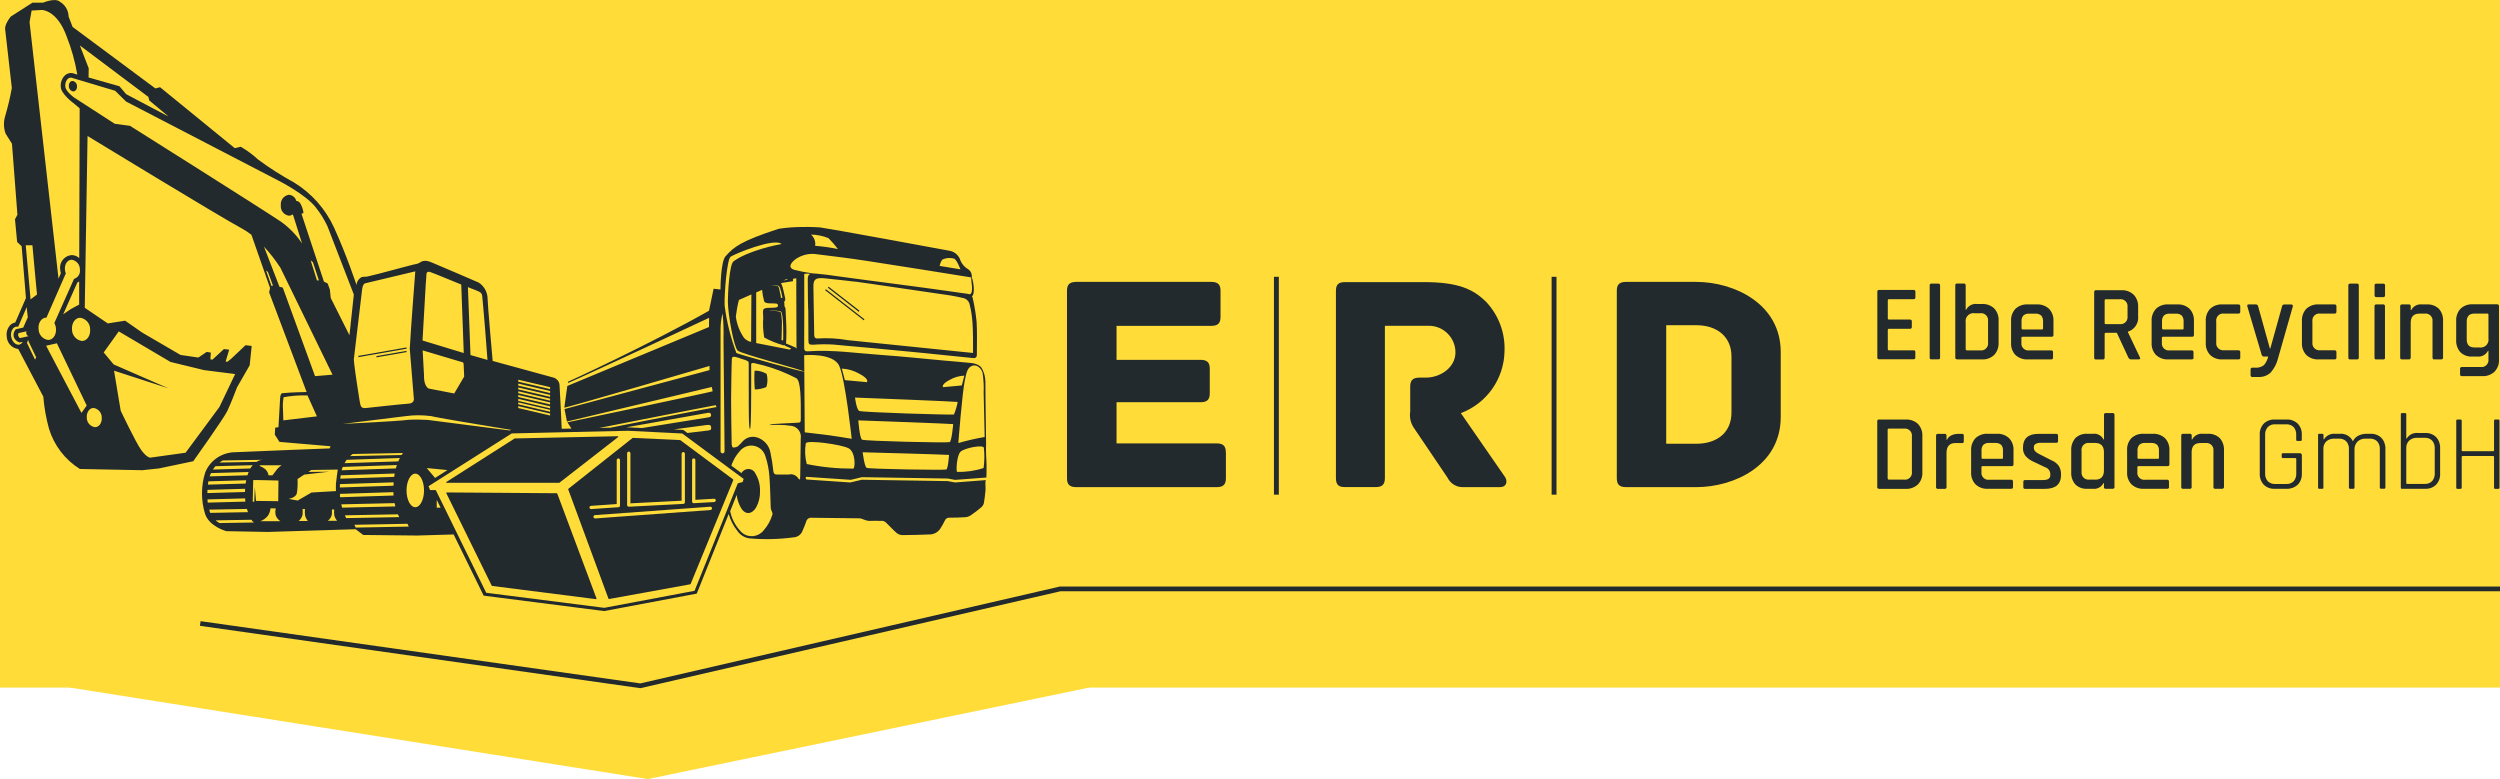
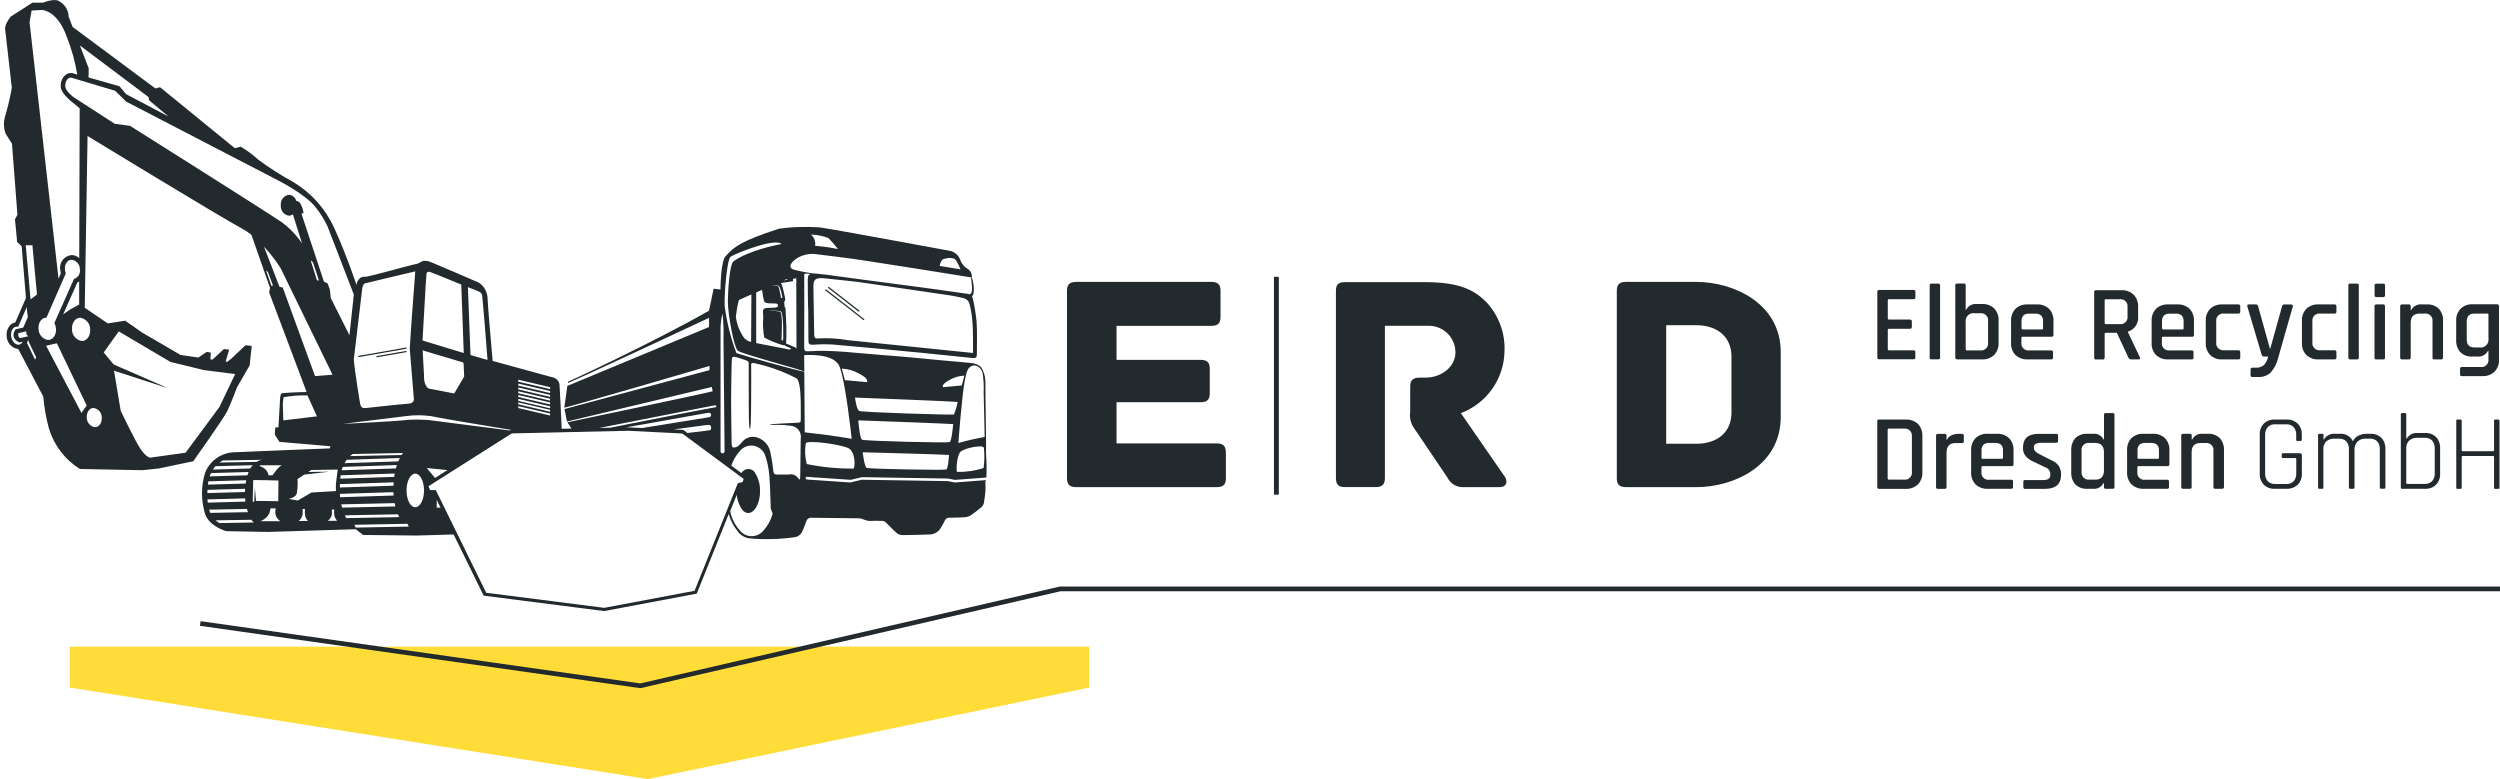
<svg xmlns="http://www.w3.org/2000/svg" id="Ebene_2" data-name="Ebene 2" viewBox="0 0 348.62 108.64">
  <defs>
    <style>
      .cls-1 {
        fill: none;
      }

      .cls-2 {
        fill: #222a2e;
      }

      .cls-3 {
        fill: #ffdc38;
      }

      .cls-4 {
        clip-path: url(#clippath-1);
      }

      .cls-5 {
        clip-path: url(#clippath-2);
      }

      .cls-6 {
        clip-path: url(#clippath);
      }
    </style>
    <clipPath id="clippath">
      <rect class="cls-1" x=".53" width="348.08" height="95.97" />
    </clipPath>
    <clipPath id="clippath-1">
-       <rect class="cls-1" x=".53" width="348.08" height="95.97" />
-     </clipPath>
+       </clipPath>
    <clipPath id="clippath-2">
      <polygon class="cls-1" points=".53 0 348.61 0 348.61 95.97 9.74 95.97 .53 95.97 .53 0" />
    </clipPath>
  </defs>
  <g id="Ebene_2-2" data-name="Ebene 2">
    <g id="Ebene_1-2" data-name="Ebene 1-2">
      <polygon class="cls-3" points="9.74 95.88 9.74 90.18 151.89 90.18 151.89 95.88 90.33 108.64 9.74 95.88" />
-       <rect class="cls-3" width="348.62" height="95.88" />
      <g id="Gruppe_31" data-name="Gruppe 31">
        <g class="cls-6">
          <g id="Gruppe_16" data-name="Gruppe 16">
            <g id="Gruppe_11" data-name="Gruppe 11">
              <path id="Pfad_5" data-name="Pfad 5" class="cls-2" d="M343.28,67.98v-4.25c0-.09.05-.14.15-.14h4.21c.1,0,.15.05.15.14v4.26c0,.12.05.18.15.18h.44c.11,0,.17-.06.17-.18v-9.31c0-.12-.06-.18-.17-.18h-.44c-.1,0-.15.06-.15.18v4.1c0,.09-.05.14-.15.14h-4.21c-.1,0-.15-.05-.15-.14v-4.1c0-.12-.06-.18-.17-.18h-.44c-.1,0-.15.06-.15.18v9.31c0,.12.05.18.15.18h.44c.11,0,.17-.06.17-.18M334.95,68.16h3.22c.57.03,1.13-.17,1.54-.57.39-.42.6-.99.56-1.56v-3.53c.03-.57-.17-1.13-.56-1.55-.41-.4-.97-.6-1.54-.57h-.99c-.63-.07-1.24.23-1.57.78h-.06v-3.38c0-.12-.06-.18-.17-.18h-.44c-.1,0-.15.06-.15.18v10.21c0,.12.05.18.15.18M335.55,67.35v-4.83c-.03-.41.12-.8.41-1.09.32-.27.72-.41,1.14-.38h.99c.39-.03.78.11,1.06.38.26.3.39.69.37,1.09v3.47c.03.4-.11.8-.37,1.11-.28.27-.67.41-1.06.38h-2.39c-.1,0-.15-.05-.15-.14M323.99,67.98v-5.34c-.03-.41.12-.8.41-1.09.31-.27.72-.41,1.14-.38h.6c.39-.03.77.11,1.05.38.26.31.39.7.36,1.11v5.32c0,.12.06.18.17.18h.44c.11,0,.17-.06.17-.18v-5.28c-.02-.42.13-.82.42-1.12.31-.29.72-.44,1.14-.41h.56c.39-.03.77.11,1.05.38.26.31.39.7.36,1.1v5.32c0,.12.06.18.17.18h.44c.11,0,.17-.06.17-.18v-5.35c.03-.57-.17-1.14-.56-1.56-.41-.4-.97-.6-1.53-.57h-.56c-.39,0-.77.09-1.11.26-.34.16-.62.44-.77.79-.33-.7-1.06-1.12-1.83-1.05h-.62c-.64-.07-1.26.24-1.59.78h-.06v-.6c0-.12-.06-.18-.17-.18h-.44c-.1,0-.15.06-.15.18v7.31c0,.12.05.18.15.18h.44c.11,0,.17-.06.17-.18M320.42,67.59c.4-.42.6-.99.57-1.56v-2.53c0-.2-.1-.3-.29-.3h-2.35c-.08,0-.15.04-.17.12v.39c-.01.08.04.15.12.17h1.77c.07,0,.13.04.14.1v2.02c.03.4-.1.8-.36,1.11-.28.27-.66.41-1.05.38h-1.52c-.39.03-.77-.12-1.05-.39-.26-.31-.39-.7-.36-1.1v-5.34c-.03-.4.1-.79.36-1.1.28-.28.66-.42,1.05-.39h1.51c.39-.03.77.11,1.05.38.26.31.39.7.36,1.11v.65c0,.12.05.18.17.18h.44c.11,0,.17-.06.17-.18v-.68c.03-.58-.17-1.14-.57-1.56-.42-.39-.98-.6-1.55-.57h-1.64c-.57-.03-1.13.18-1.54.57-.39.42-.6.99-.56,1.56v5.4c-.03.58.17,1.14.56,1.56.41.4.97.6,1.54.57h1.64c.57.03,1.13-.18,1.55-.57M305.62,67.91v-4.85c0-.85.41-1.28,1.23-1.28h.71c.53-.07,1.03.3,1.1.83.01.09.01.19,0,.28v5.02c-.02.12.07.24.19.25h1.01c.18,0,.27-.09.27-.26v-5.08c.04-.63-.17-1.25-.59-1.73-.45-.42-1.06-.64-1.68-.6h-.65c-.62-.08-1.23.24-1.52.8h-.06v-.54c.02-.12-.07-.24-.19-.26h-1.01c-.12-.02-.24.07-.26.19v7.22c-.02.12.07.24.19.26h1.01c.12.02.24-.07.25-.19v-.06M298.07,63.83v-.96c-.03-.3.06-.6.25-.84.23-.2.53-.29.83-.26h.83c.3-.03.6.07.83.26.19.23.28.53.25.84v.96c.01.07-.04.14-.11.15h-2.73c-.07,0-.14-.04-.15-.11v-.04M302.46,67.92v-.75c.02-.13-.07-.25-.2-.27h-3.11c-.53.08-1.02-.29-1.1-.82-.01-.09-.01-.19,0-.28v-.65c0-.1.06-.15.17-.15h4.03c.13.02.25-.07.27-.2v-1.98c.04-.63-.18-1.26-.62-1.72-.47-.43-1.09-.65-1.73-.61h-1.23c-.63-.04-1.25.18-1.72.61-.43.47-.65,1.09-.6,1.72v3.01c-.04.63.18,1.25.61,1.71.46.43,1.09.66,1.72.62h3.25c.18,0,.27-.08.27-.24M292.16,66.88h-.8c-.53.07-1.02-.31-1.09-.84-.01-.09-.01-.18,0-.27v-2.89c-.08-.53.28-1.03.81-1.11.09,0,.19-.02.28,0h.8c.82,0,1.23.43,1.23,1.28v2.56c0,.85-.41,1.28-1.23,1.28M293.33,67.37h.06v.54c-.02.12.07.24.19.25h1.02c.12.02.24-.07.26-.19v-10.11c.02-.12-.07-.24-.19-.26h-1.02c-.12-.02-.24.07-.25.19v3.5h-.06c-.28-.56-.88-.88-1.5-.8h-.77c-.61-.04-1.22.18-1.66.6-.41.48-.62,1.1-.58,1.73v3.01c-.04.63.16,1.24.57,1.72.44.43,1.05.65,1.66.61h.77c.62.08,1.22-.24,1.5-.8M287.41,66.21c.02-.43-.09-.85-.3-1.22-.27-.37-.64-.66-1.07-.82l-1.65-.84c-.51-.24-.77-.52-.77-.84v-.17c0-.17.09-.33.24-.41.21-.12.45-.17.69-.16h2.2c.16,0,.24-.09.24-.26v-.73c0-.17-.08-.26-.24-.26h-2.5c-1.43,0-2.15.65-2.15,1.94-.02.41.1.81.35,1.14.31.35.69.62,1.11.8l1.64.78c.41.12.69.49.71.92v.18c0,.45-.33.68-.98.68h-2.53c-.17,0-.25.08-.25.24v.74c-.02.12.07.24.19.25h2.83c1.49,0,2.24-.65,2.24-1.95M276.32,63.83v-.96c-.03-.3.06-.6.25-.84.23-.2.53-.29.83-.26h.83c.3-.03.6.07.83.26.19.23.28.53.25.84v.96c.01.07-.04.14-.11.15h-2.73c-.07,0-.14-.04-.15-.11v-.04M280.71,67.92v-.75c.02-.13-.07-.25-.2-.27h-3.1c-.53.08-1.02-.29-1.1-.82-.01-.09-.01-.19,0-.28v-.65c0-.1.06-.15.17-.15h4.03c.13.02.25-.07.27-.2v-1.98c.04-.63-.18-1.26-.62-1.72-.47-.43-1.09-.65-1.73-.61h-1.23c-.63-.04-1.25.18-1.72.61-.43.47-.65,1.09-.61,1.72v3.01c-.04.63.18,1.25.61,1.71.46.43,1.09.66,1.72.62h3.25c.18,0,.27-.08.27-.24M271.44,67.91v-4.76c0-.91.42-1.37,1.25-1.37h.9c.17.03.26-.05.26-.24v-.78c.02-.12-.07-.24-.19-.26h-.62c-.33,0-.66.07-.96.23-.26.12-.47.34-.58.6h-.06v-.57c.02-.12-.07-.24-.19-.26h-1.01c-.12-.02-.24.07-.26.19v7.22c-.02.12.07.24.19.26h1.01c.12.02.24-.07.26-.19v-.06M262.03,68.17h3.7c.63.04,1.25-.19,1.72-.62.44-.46.66-1.08.62-1.71v-5.01c.04-.64-.19-1.26-.62-1.72-.47-.43-1.09-.64-1.72-.61h-3.7c-.12-.02-.24.07-.25.19v9.22c-.02.12.07.24.19.25h.06M263.23,66.72v-6.8c0-.1.06-.15.17-.15h2.12c.53-.07,1.02.31,1.09.84.01.09.01.18,0,.27v4.89c.08.53-.28,1.03-.81,1.11-.09.01-.18.02-.27,0h-2.12c-.08.01-.15-.04-.17-.12v-.04" />
            </g>
            <g id="Gruppe_12" data-name="Gruppe 12">
              <path id="Pfad_6" data-name="Pfad 6" class="cls-2" d="M345.77,48.45h-.72c-.71,0-1.07-.37-1.07-1.11v-2.5c0-.74.36-1.11,1.07-1.11h1.79c.11,0,.17.05.17.15v3.31c.1.6-.31,1.17-.91,1.26-.11.02-.22.02-.33,0M346.95,48.93h.06v1.14c.08.53-.29,1.03-.82,1.11-.09,0-.19,0-.28,0h-2.6c-.12-.02-.24.07-.26.19v.84c0,.16.09.24.26.24h2.83c.63.04,1.25-.19,1.72-.62.43-.46.66-1.07.62-1.7v-7.44c0-.17-.09-.26-.27-.26h-3.37c-.63-.04-1.25.18-1.71.61-.43.46-.66,1.09-.62,1.72v2.63c-.04.63.17,1.25.58,1.72.44.43,1.05.65,1.66.61h.68c.63.08,1.23-.25,1.52-.81M336.17,49.87v-4.86c0-.85.41-1.28,1.23-1.28h.71c.53-.07,1.03.3,1.1.83.01.09.01.19,0,.28v5.02c-.02.12.07.24.19.26h1.01c.18,0,.27-.09.27-.26v-5.08c.04-.63-.17-1.26-.59-1.73-.45-.42-1.06-.64-1.68-.6h-.66c-.62-.08-1.23.24-1.52.8h-.06v-.54c.02-.12-.07-.24-.19-.26h-1.02c-.12-.02-.24.07-.26.19v7.22c-.02.12.07.24.19.26h1.01c.12.02.24-.07.26-.19v-.06M331.38,50.12h.96c.07,0,.13,0,.19-.05.04-.06.06-.13.05-.2v-7.16c.02-.12-.07-.24-.19-.26h-1.03c-.16,0-.24.09-.24.26v7.16c-.02.12.07.24.19.26h.06M331.37,41.43h.98c.16,0,.24-.09.24-.26v-1.37c.02-.12-.07-.22-.18-.24h-1.04c-.12-.02-.22.06-.24.18v1.43c0,.17.08.26.24.26M328.93,49.87v-10.06c.02-.12-.07-.24-.19-.26h-1.01c-.12-.02-.24.07-.26.19v10.12c-.02.12.07.24.19.26h1.01c.12.02.24-.07.26-.19v-.06M325.55,48.84h-2c-.53.07-1.02-.31-1.09-.84-.01-.09-.01-.18,0-.27v-2.89c-.08-.53.28-1.03.81-1.11.09,0,.18-.02.27,0h2c.18,0,.27-.08.27-.24v-.78c0-.17-.09-.26-.27-.26h-2.21c-.63-.04-1.25.18-1.72.61-.43.47-.65,1.09-.61,1.72v3.01c-.04.63.18,1.25.61,1.71.46.43,1.09.66,1.72.62h2.21c.18,0,.27-.08.27-.24v-.78c0-.17-.09-.26-.27-.25M316.69,51.89c.48-.56.81-1.22.98-1.93l2.06-7.23c.03-.18-.05-.27-.24-.27h-.96c-.15,0-.29.1-.3.25h0l-1.64,5.89h-.06l-1.64-5.89c-.02-.15-.15-.26-.3-.26h-1.01c-.17,0-.24.09-.2.26l2,6.75c.03.15.16.26.32.26h.6c-.1.44-.3.84-.59,1.19-.36.28-.82.41-1.27.36h-.35c-.17,0-.25.09-.25.27v.77c-.02.12.07.24.19.26h.87c.67.04,1.32-.2,1.8-.67M312.14,48.84h-2c-.53.07-1.02-.31-1.09-.84-.01-.09-.01-.18,0-.27v-2.89c-.08-.53.28-1.03.81-1.11.09,0,.18-.02.27,0h2c.18,0,.27-.08.27-.24v-.78c0-.17-.09-.26-.27-.26h-2.21c-.63-.04-1.25.18-1.72.61-.43.47-.65,1.09-.61,1.72v3.01c-.04.63.18,1.25.61,1.71.46.43,1.09.66,1.72.62h2.21c.18,0,.27-.08.27-.24v-.78c0-.17-.09-.26-.27-.25M301.49,45.79v-.96c-.03-.3.07-.6.26-.83.23-.2.53-.29.83-.26h.83c.3-.03.6.07.83.26.19.23.28.53.26.83v.96c.01.07-.04.14-.11.15h-2.73c-.07,0-.14-.04-.15-.11v-.04M305.88,49.88v-.75c.02-.13-.07-.25-.2-.27h-3.11c-.53.08-1.02-.29-1.1-.82-.01-.09-.01-.19,0-.28v-.65c0-.1.05-.15.17-.15h4.03c.13.02.25-.07.27-.2v-1.98c.04-.63-.18-1.26-.61-1.72-.47-.43-1.09-.65-1.73-.61h-1.23c-.63-.04-1.26.18-1.72.61-.43.47-.65,1.09-.61,1.72v3.01c-.04.63.18,1.25.61,1.71.47.43,1.09.66,1.72.62h3.25c.18,0,.27-.08.27-.24M293.49,45.05v-3.17c0-.1.06-.15.17-.15h1.91c.54-.08,1.04.3,1.11.83.01.09.01.19,0,.28v1.26c.07.53-.3,1.03-.83,1.1-.09,0-.19,0-.28,0h-1.91c-.11,0-.17-.05-.17-.15M293.49,49.87v-3.31c0-.1.06-.15.18-.15h1.52l1.61,3.46c.08.18.27.28.47.25h.93c.24,0,.31-.1.2-.3l-1.67-3.51v-.06c.94-.28,1.54-1.2,1.43-2.18v-1.26c.03-.64-.19-1.26-.63-1.72-.46-.43-1.08-.66-1.72-.62h-3.52c-.12-.02-.24.07-.26.19v9.22c-.02.12.07.24.19.25h1.01c.12.02.24-.07.25-.19v-.06M281.9,45.79v-.96c-.03-.3.06-.6.25-.83.23-.2.53-.29.83-.26h.83c.3-.03.6.07.83.26.19.23.28.53.26.83v.96c.01.07-.04.14-.11.15h-2.73c-.07,0-.14-.04-.15-.11v-.04M286.29,49.88v-.75c.02-.13-.07-.25-.2-.27h-3.11c-.53.08-1.02-.29-1.1-.82-.01-.09-.01-.19,0-.28v-.65c0-.1.06-.15.17-.15h4.03c.13.02.25-.07.27-.2v-1.98c.04-.63-.18-1.26-.62-1.72-.47-.43-1.09-.65-1.73-.61h-1.23c-.63-.04-1.25.18-1.72.61-.43.47-.65,1.09-.61,1.72v3.01c-.04.63.18,1.25.61,1.71.47.43,1.09.66,1.72.62h3.25c.18,0,.27-.08.27-.24M272.91,50.12h3.44c.64.04,1.26-.18,1.73-.62.43-.46.65-1.08.62-1.71v-3.08c.04-.63-.19-1.25-.62-1.71-.47-.43-1.09-.65-1.73-.61h-.66c-.63-.08-1.23.25-1.52.81h-.06v-3.4c.02-.12-.07-.24-.19-.26h-1.01c-.12-.02-.24.07-.25.19v10.12c-.02.12.07.24.19.25h.06M274.11,48.68v-3.74c-.1-.6.31-1.16.91-1.26.11-.02.21-.02.32,0h.8c.53-.07,1.02.31,1.09.84.01.09.01.18,0,.28v2.95c.08.53-.28,1.03-.81,1.11-.09,0-.18.02-.27,0h-1.86c-.08,0-.15-.04-.17-.12v-.04M270.54,49.87v-10.06c.02-.12-.07-.24-.19-.26h-1.01c-.12-.02-.24.07-.25.19v10.12c-.02.12.07.24.19.25h1.01c.12.02.24-.07.26-.19v-.06M267.09,49.87v-.77c0-.17-.08-.26-.24-.25h-3.42c-.12,0-.18-.06-.18-.17v-2.68c0-.1.06-.15.18-.15h2.9c.18,0,.27-.09.27-.26v-.77c0-.17-.09-.26-.27-.26h-2.9c-.12,0-.18-.05-.18-.15v-2.54c0-.1.06-.15.18-.15h3.43c.16,0,.24-.09.24-.26v-.77c0-.17-.08-.26-.24-.26h-4.81c-.12-.02-.24.07-.26.19v9.22c-.02.12.07.24.19.26h4.87c.16,0,.24-.09.24-.26" />
            </g>
            <g id="Gruppe_13" data-name="Gruppe 13">
              <path id="Pfad_7" data-name="Pfad 7" class="cls-2" d="M170.95,63.1v3.57c0,.78-.26,1.26-1.27,1.26h-19.62c-1.01,0-1.27-.48-1.27-1.26v-26.1c0-.78.26-1.26,1.27-1.26h18.87c1.01,0,1.27.48,1.27,1.26v3.61c0,.78-.26,1.26-1.27,1.26h-13.23v4.74h11.73c1.01,0,1.27.48,1.27,1.26v3.39c0,.78-.26,1.26-1.27,1.26h-11.73v5.74h13.97c1.01,0,1.27.48,1.27,1.26" />
            </g>
            <g id="Gruppe_14" data-name="Gruppe 14">
              <path id="Pfad_8" data-name="Pfad 8" class="cls-2" d="M209.22,67.93h-5.17c-.92.04-1.78-.48-2.19-1.31l-4.73-7c-.43-.66-.6-1.45-.48-2.22v-3.48c0-.78.26-1.26,1.27-1.26h.88c2.15,0,4.16-1.48,4.16-3.52s-1.66-3.71-3.7-3.71c-.11,0-.22,0-.32,0h-5.82v21.23c0,1-.48,1.26-1.27,1.26h-4.33c-.79,0-1.23-.26-1.23-1.26v-26.06c0-.78.22-1.26,1.23-1.26h11.03c4.77,0,6.88.96,8.71,2.78,1.73,1.85,2.64,4.31,2.54,6.83-.05,3.86-2.47,7.3-6.09,8.66l6.17,8.92c.39.61.18,1.39-.66,1.39" />
            </g>
            <g id="Gruppe_15" data-name="Gruppe 15">
              <path id="Pfad_9" data-name="Pfad 9" class="cls-2" d="M241.45,49.7c0-2.74-2.01-4.35-4.9-4.35h-4.2v16.53h4.2c2.89,0,4.9-1.57,4.9-4.35v-7.83ZM248.32,49.09v9.05c0,6.83-6.57,9.79-11.78,9.79h-9.81c-1.01,0-1.27-.48-1.27-1.26v-26.1c0-.78.26-1.26,1.27-1.26h9.81c5.21,0,11.78,3,11.78,9.79" />
            </g>
          </g>
        </g>
-         <path id="Pfad_11" data-name="Pfad 11" class="cls-2" d="M177.65,68.98h.68v-30.38h-.68v30.38Z" />
-         <path id="Pfad_12" data-name="Pfad 12" class="cls-2" d="M216.37,68.98h.68v-30.38h-.68v30.38Z" />
+         <path id="Pfad_11" data-name="Pfad 11" class="cls-2" d="M177.65,68.98h.68v-30.38h-.68v30.38" />
        <g id="Gruppe_17" data-name="Gruppe 17">
          <path id="Pfad_13" data-name="Pfad 13" class="cls-2" d="M147.8,81.79l-58.51,13.51-61.32-8.68-.09.65,61.38,8.69h.06l58.56-13.51h200.74v-.66h-200.82,0Z" />
        </g>
        <g class="cls-4">
          <g id="Gruppe_23" data-name="Gruppe 23">
            <g id="Gruppe_18" data-name="Gruppe 18">
              <path id="Pfad_14" data-name="Pfad 14" class="cls-2" d="M10.12,11.29c-.32,0-.55.33-.52.73,0,.37.26.68.62.73.31,0,.55-.33.52-.73,0-.37-.26-.68-.62-.73" />
            </g>
            <g id="Gruppe_19" data-name="Gruppe 19">
              <path id="Pfad_15" data-name="Pfad 15" class="cls-2" d="M105.22,51.7c-.05.87-.04,1.74.04,2.61.55,0,1.1-.13,1.61-.34.19-.59.2-1.23.04-1.83-.51-.31-1.09-.47-1.69-.45" />
            </g>
            <g id="Gruppe_21" data-name="Gruppe 21">
-               <path id="Pfad_17" data-name="Pfad 17" class="cls-2" d="M62.3,67.33h15.69l8.19-6.37c.07-.05.04-.13-.05-.13,0,0-14.36.3-14.36.31l-9.51,6.06c-.08.05-.05.13.04.14" />
-             </g>
+               </g>
            <g id="Gruppe_22" data-name="Gruppe 22">
              <path id="Pfad_18" data-name="Pfad 18" class="cls-2" d="M77.71,68.83s-.04-.04-.07-.05l-15.33-.11c-.07,0-.1.05-.07.11l6.33,12.89s.03.03.06.04l14.47,1.84c.07,0,.1-.04.08-.1,0,0-5.47-14.62-5.47-14.62Z" />
            </g>
          </g>
        </g>
        <g id="Gruppe_24" data-name="Gruppe 24">
          <path id="Pfad_20" data-name="Pfad 20" class="cls-2" d="M52.48,49.66l.03.17,4.19-.73-.03-.17-4.19.73Z" />
        </g>
        <g id="Gruppe_25" data-name="Gruppe 25">
          <path id="Pfad_21" data-name="Pfad 21" class="cls-2" d="M49.99,49.8l6.72-1.18-.03-.17-6.72,1.18.03.17Z" />
        </g>
        <g id="Gruppe_26" data-name="Gruppe 26">
          <path id="Pfad_22" data-name="Pfad 22" class="cls-2" d="M115.06,40.47l5.38,4.19.11-.13-5.38-4.2s-.11.14-.11.14Z" />
        </g>
        <g id="Gruppe_27" data-name="Gruppe 27">
          <path id="Pfad_23" data-name="Pfad 23" class="cls-2" d="M119.86,43.33l-4.31-3.35-.11.14,4.31,3.36.1-.14h.01Z" />
        </g>
        <g class="cls-5">
          <g id="Gruppe_30" data-name="Gruppe 30">
            <g id="Gruppe_28" data-name="Gruppe 28">
              <path id="Pfad_24" data-name="Pfad 24" class="cls-2" d="M112.37,61.8c.3-.47,4.98.19,5.96.71s.94,2.65.68,2.84c-2.19.01-4.37-.2-6.51-.64-.25-.95-.3-1.95-.13-2.92M104.78,41.06l-.04,6.6s-.39.03-.96-.51c-.63-.89-1.03-1.92-1.17-3,.09-.78.23-1.56.43-2.32l1.74-.77ZM112.16,51.83c-.43.03-9.23-2.45-9.47-2.6-.8-2.12-1.35-4.34-1.64-6.59-.07-1.58.32-6.47.83-6.84s6.12-2.69,7.11-1.77c-.65.1-4.58.89-6.69,2.4-.6.43-.8,4.47-.8,5.62,0,1.74.84,6.39,1.38,6.85s8.8,2.62,9.28,2.91l-.02-2.28s4.04-.37,4.89,1.49,1.74,10.17,1.74,10.17c0,0-2.89-.52-6.55-.9l-.06-8.47h0ZM111.67,58.26c0,.7,0,.67-.7.7-1.58.07-1.73.09-3.3.18-.13,0-.25.05-.36.11h1.25c.56,0,1.11.03,1.66.12.84.04,1.5.75,1.46,1.59,0,.06,0,.13-.02.19-.02,1.75-.05,3.49-.07,5.24,0,.15-.02.29-.03.49-.1-.06-.19-.08-.22-.14-.28-.46-.82-.7-1.35-.57-.54.03-1.08-.01-1.63,0-.37.01-.48-.15-.52-.5-.09-.85-.22-1.7-.4-2.54-.17-.99-.88-1.81-1.83-2.12-.72-.24-1.52-.04-2.03.52-.21.25-.44.49-.69.71-.21.12-.45.18-.69.16-.07,0-.17-.32-.17-.49-.04-2.06-.07-4.12-.08-6.19,0-.69.06-5.02.11-5.71.03-.49.75-.15,1.04-.08,0,0,.38.15.79.26.49.22.53.15.52.67v3.4c0,.26.02,1.54,0,1.79.03.42-.04,4,.19,3.74.15-.08.15-4.51.15-4.67.02-1.24,0-2.73,0-4.3-.01-.41.63-.11,1.79.15,1.56.43,3.07,1.02,4.5,1.77.65.37.64,3,.63,5.49M107.71,71.75c-.24.83-.67,1.59-1.24,2.23-.73.91-2.06,1.06-2.96.33-.12-.1-.23-.2-.32-.32-.69-.76-1.17-1.7-1.37-2.71l.91-2.27c.07.61.26,1.21.56,1.75.57,1.04,1.52,1.03,2.14.02.39-.7.58-1.5.55-2.3.03-.85-.19-1.69-.62-2.41-.23-.56-.87-.82-1.43-.58-.23.1-.42.27-.54.48l-1.41-1.04c.09-.27.21-.54.34-.8.22-.44.51-.85.84-1.22.7-.89,1.98-1.04,2.87-.34.34.27.59.64.71,1.07.3.9.48,1.83.55,2.78.12,1.49.12,2.98.19,4.47.04.19.11.37.2.55.04.1.06.22.04.33M96.84,82.39l-12.58,2.37-16.46-2.1-7.01-14.28s-.04-.04-.07-.04h-.75l-.21-.54,11.6-7.36,16.21-.37,7.57.38,8.56,6.33-.14.44-.64.16s-.04.03-.05.05l-6.02,14.97h0ZM60.9,70.79v-1.09l.54,1.09h-.54ZM62.4,65.55l-1.73,1.1-1.16-1.38,2.89.28ZM57.91,70.73c-.68,0-1.22-1.05-1.22-2.34s.55-2.34,1.22-2.34,1.22,1.05,1.22,2.34-.55,2.34-1.22,2.34M49.6,73.57c-.05-.1-.11-.23-.18-.39l7.4-.14c.06.14.12.27.18.39l-7.4.14ZM48.09,71.86l7.4-.14c.06.14.12.27.18.39l-7.4.14c-.05-.1-.11-.23-.18-.39M47.59,70.33l7.44-.17c.03.16.07.32.1.46l-7.42.17c-.04-.15-.08-.3-.12-.46M47.4,68.87l7.46-.24c0,.16,0,.32.03.47l-7.46.24c0-.15-.02-.31-.03-.47M47.4,67.51l7.49-.25c0,.15-.02.31-.02.47l-7.47.25v-.47M46.85,67.38c-.02.37-.02.73,0,1.1l-3.41.2-1.93,1.12-1.26-.23s.97-.15,1.14-.76c.11-.66.14-1.34.1-2.01l.94-.62,3.47-.4-2.9.03.41-.27,3.69-.06s-.21,1.46-.25,1.92M45.73,72.61c.28-.21.47-.52.55-.85.02-.44,0-.72,0-.72l.33.02c-.04.29-.03.59.02.89.08.24.2.47.37.67h-1.28ZM41.65,72.66c.28-.23.47-.56.55-.92.02-.47,0-.77,0-.77l.33.02c-.04.32-.03.63.02.95.08.26.2.5.37.71h-1.27ZM38.5,65.62c-.39.52-.51.66-.51.66h-.54c-.07-.45-.35-.85-.76-1.07-.66-.3-.56-.32-.31-.33h2.89c-.3.2-.57.45-.78.74M36.28,72.69c.41-.15.78-.41,1.06-.75.22-.31.35-.68.38-1.06l.74.02c-.1.34-.09.71.02,1.05.13.3.35.55.62.73h-2.82ZM35.53,67.97l-.07,1.99h-.22l.07-3.01c.19-.03,3.52.06,3.52.06l-.03,2.88-3.1-.04-.16-1.87h-.01ZM30.56,72.93c-.06-.1-.4-.22-.48-.37l4.98-.08c.08.16.21.29.36.38l-4.86.08h0ZM29.31,71.52c-.05-.14-.1-.3-.14-.45l5.26-.1c.05.16.1.32.15.45,0,0-5.27.1-5.27.1ZM28.94,69.64l5.24-.14c0,.16.03.31.04.45l-5.25.14c-.02-.15-.03-.3-.04-.45M28.93,68.31l5.25-.15c0,.16-.02.31-.02.45l-5.24.15c0-.16,0-.31.01-.45M29.06,67.12l5.27-.15c-.03.14-.05.3-.07.46l-5.27.15c.02-.17.04-.32.07-.46M29.42,65.97l5.25-.15c-.06.15-.12.3-.16.46l-5.27.15c.05-.16.11-.31.19-.46M30.04,65.01l5.2-.14c-.13.14-.24.3-.34.46l-5.21.15c.1-.16.22-.32.35-.47M31.04,64.21l5.53-.09c-.28.03-.56.13-.79.29l-5.18.09c.14-.1.29-.2.44-.28M43.93,52.45l-4.5-12.35-.46-.11-2.16-5.6c.85.92,1.62,1.91,2.3,2.96l7.26,14.9-2.43.2h-.01ZM44.19,58.06l-4.68.56-.05-1.6c-.05-.55,0-1.09.09-1.63,1.1-.2,2.21-.29,3.33-.25l1.32,2.93h-.02.01ZM37.86,39.89l-.76-2.17.26.2.7,1.89s-.2.08-.2.08ZM44.47,39.1h-.27l-.88-2.79.32.26s.83,2.53.83,2.53ZM18.15,17.55l-2.15-.29-5.71-3.69s-1.06-.79-1.17-1.4.22-1.41.83-1.34l6.11,1.83,1.52,1.5,21.34,11.07s3.74,1.91,5.1,3.68c.65.81,1.2,1.69,1.64,2.63.3.76,3.68,9.53,3.68,9.53l-.61,5.68-2.61-5.2-.12-1.16-.31-.86-.52-.26-3.13-9.46.28-.11c-.05-.46-.2-.91-.43-1.31-.12-.22-.33-.36-.58-.38h0c-.12-.47-.53-.81-1.02-.85-.71.1-1.21.75-1.13,1.46-.08.71.42,1.36,1.13,1.46.19,0,.37-.07.52-.19l.09.19,1.22,3.87c-.8-1.2-1.81-2.24-2.99-3.07-3.03-2.02-20.98-13.32-20.98-13.32M12.57,45.93c.06.9-.45,1.62-1.15,1.62-.8-.12-1.39-.81-1.38-1.62-.06-.9.45-1.62,1.15-1.62.8.12,1.39.81,1.38,1.62M14.19,58.23c.05.74-.37,1.34-.95,1.34-.66-.1-1.15-.67-1.14-1.34-.05-.74.37-1.34.95-1.34.66.1,1.15.67,1.14,1.34M16.56,46.21l7.21,4.26,4.68,1.14,4.34.55-2.19,4.59-4.72,6.38-4.95.69s-.48-.02-1.24-1.07-2.86-5.48-2.86-5.48l-.93-5.58,7.58,2.46-7.63-3.33-1.39-1.67,2.11-2.95h-.01ZM6.44,48.21l1.49-.34,4.16,8.68-.73,1.03-4.93-9.37h0ZM11.04,39.26v3.21l-1.23.67-1,.69,1.97-4.43c.09-.04.18-.09.26-.15M5.37,45.85c-.06-.86.43-1.56,1.11-1.56h0l2.7-6.17c-.08-.18-.12-.37-.13-.56-.05-.74.37-1.34.95-1.34.66.1,1.15.67,1.14,1.34.1.59-.25,1.16-.82,1.33l-2.74,6.15c.13.25.21.53.23.81.06.86-.43,1.56-1.1,1.56-.77-.11-1.34-.78-1.33-1.56M4.26,41.74l-.67-7.54h.93l.31,3.39.33,3.48-.9.68h0ZM4.89,50.16l-1.13-2.34h0c.07-.14.12-.28.15-.43l.12.32,1.01,2.11-.15.33h0ZM3.7,46.6c.04.14.16.25.31.27l-1.19.27c-.11-.02-.2-.11-.26-.3-.05-.13-.04-.27.03-.39l1.1-.25c-.05.13-.05.28.02.4M2.57,48.07c-.51,0-.98-.59-1.03-1.28-.04-.36.07-.73.3-1.01.13-.14.31-.23.5-.23h.2l1.19-2.73.04.52.11.9-.64,1.44-1.05.24-.07.1c-.22.28-.29.66-.19,1,.13.33.4.58.73.71l.08.03.42-.09c-.11.24-.35.39-.61.41M4.41,1.47l1.43-.08s2.13,0,3.46,3.71c.68,1.71,1.17,3.49,1.48,5.3l-.7-.21h-.06c-1.03-.11-1.71,1.06-1.53,2.09.13.74,1.34,1.83,1.94,2.25l.68.58-.06,20.88c-.29-.27-.67-.42-1.06-.42-.97.08-1.69.93-1.61,1.9,0,.04,0,.09.02.13.01.16.04.33.09.49l-.33.77L4.12,3.09l.29-1.61h0ZM20.7,13.54l.11.46,2.69,2.25-5.91-3.12-.93-1.1-4.31-1.23.02-1.28-1.23-3.18,9.57,7.19h-.01ZM50.47,40.59s.06-.99.44-1.08l7-1.67s-.66,8.54-.77,10.79l.56,6.83s.21.77-.73.83c-1.01.06-5.86.6-5.86.6-.77.1-.83-.21-.96-.99-.48-2.95-.81-5.38-.81-5.79,0,0,1.13-9.52,1.13-9.52ZM48.81,63.6c.12-.1.24-.2.37-.29l7.01-.14c-.05.08-.11.17-.19.28,0,0-7.19.15-7.19.15ZM48.04,64.6c.09-.17.18-.32.29-.48l7.43-.25c-.07.14-.15.3-.22.47l-7.5.25h0ZM55.04,66.03c-.03.15-.05.31-.07.47l-7.52.25c.02-.17.04-.32.06-.47l7.54-.25h-.01ZM47.64,65.58c.04-.16.1-.32.16-.47l7.54-.26c-.05.15-.1.3-.14.47l-7.56.26ZM60.02,58c.58.19,7.23,1.29,11.33,1.96h-.16l-.09.07-11.42-1.47c-.9-.06-1.81-.07-2.72-.02-1.47.21-9.16.57-9.16.57l8.85-1.09c1.12-.15,2.26-.15,3.38,0M64.47,50.5s.13.03.15.11c.01.05.02.1.03.16l.08,1.74-1.39,2.36-3.57-.69c-.73-.43-.64-1.82-.64-1.82l-.19-3.5,5.54,1.65h-.01ZM59.39,39.44l.08-1.25s.04-.42.51-.26c.72.24,3.05,1.24,4.34,1.75l.35,9.55-5.75-1.75c.18-3.17.38-6.78.46-8.03M65.46,40.13c1.36.53,1.7.57,1.78,1.12s.73,8.49.74,8.94c0,0-1.84-.53-2.37-.68l-.36-9.47.21.08h0ZM72.27,56.63l4.44,1.04v.27l-4.44-1.04v-.28h0ZM72.27,56.11l4.44,1.04v.27l-4.44-1.04v-.27ZM72.27,55.62l4.44,1.04v.28l-4.44-1.04v-.28ZM72.27,55.08l4.44,1.04v.28l-4.44-1.04v-.28ZM72.27,54.56l4.44,1.04v.27l-4.44-1.04v-.27ZM72.27,54.03l4.44,1.04v.27l-4.44-1.04v-.27ZM72.27,53.49l4.44,1.04v.28l-4.44-1.04v-.28ZM72.27,52.95l4.44,1.04v.27l-4.44-1.04v-.27ZM89.59,59.69l-2.03-.1h-.25c.84-.14,1.68-.29,2.53-.44,2.92-.52,5.84-1.03,8.76-1.56.22-.04.49-.1.55.22s-.17.36-.42.4c-3.05.49-6.09.98-9.14,1.47M98.59,59.27c.28-.04.56-.06.58.35.03.38-.21.39-.49.42-.94.11-1.88.23-2.82.34l-.55-.41s-.03,0-.04-.02l-1.31-.07c1.54-.21,3.09-.42,4.63-.62M99.78,56.49l.15.27c-4.7.86-9.87,1.91-14.81,2.88l-1.57.04c5.65-1.11,16.23-3.2,16.23-3.18M100.48,45.87c0-.73.1-1.46.28-2.17.12,1.18.17,2.36.13,3.55l.15,15.69c0,.15-.13.28-.28.28s-.28-.12-.28-.28h0v-17.08h0ZM109.64,38.95l.08-.04.11.09-.59.12.4-.18h0ZM109.61,47.92s.09-1.1.04-2.55c-.03-.74-.09-1.75-.11-2.33,0-.12-.15-.28-.15-.38,0-.15,0-.28-.01-.38,0-.21-.15.07.03-.26s.07-.4-.14-1.42c-.07-.39-.19-.77-.35-1.13l1.66-.26v-.33l.46-.08c.02.57,0,1.04,0,1.04l.03,8.8c-.05-.08-.09-.15-.09-.15,0,0-1.27-.58-1.34-.58M107.85,42.32c.39,0,.67-.04.63.36s-1.52.11-1.91.36c-.28.18-.14.67-.14,1.27-.07.92-.02,1.85.14,2.76.87.47,1.79.84,2.75,1.1.21-.11.04.03.28.11.25.09.5.2.74.33l-.18.11-.04.03-4.67-.91v-7.06l.82-.36c.05.54.15,1.08.29,1.6.14.33.88.29,1.27.29M108.89,41.53c0-.09,0-.19-.03-.28v-.04s-.13-.6-.14-.64c-.02-.23-.09-.44-.2-.65-.32-.08-.66-.1-.98-.04l.06-.02c.32-.07.65-.08.98,0,.28.15.49,1.53.52,1.62s-.15.07-.19.06M108.98,47.41s.08-2.14.06-2.55v-.04s-.06-.61-.06-.65c0-.23-.04-.45-.13-.66-.38-.13-.78-.18-1.17-.14h-.4c-.21,0,.27-.04.35-.04.43-.04.86,0,1.27.1.4.29.33,4.12.3,3.94.04.22-.22.04-.22.04M110.77,36.27c.79-.62,1.78-.92,2.78-.86,2.42.3,4.84.59,7.25.96,4.75.72,9.49,1.5,14.23,2.25.09.02.25.03.4.07-.05.44.43,2.28-.24,2.35-.09-.03-.18-.06-.27-.07-.69-.08-1.37-.2-2.06-.29-5.35-.77-10.65-1.41-16-2.15-1.01-.14-1.74-.26-2.89-.36-.16-.02-.52-.03-.68-.05-.85-.12-1.69-.28-2.52-.49-1.23-.38,0-1.35,0-1.35M115.52,33.2c.48.48.92.99,1.33,1.53-1.05-.22-2.11-.37-3.18-.45.09-.59-.13-1.18-.58-1.57.83.02,1.65.18,2.43.49M131.54,36.14c.49-.19,1.03-.22,1.53-.07.38.19.86,1.49.86,1.49l-2.9-.48s.17-.83.5-.94M135.61,44.92c.09,1.26.08,3.01.08,4.3l-17.49-1.79c-1.4-.25-2.82-.32-4.24-.23-.32,0-.41-.2-.42-.47-.01-.69-.02-1.14-.03-1.83-.03-1.6-.04-3.19-.08-4.78-.03-1.15.23-1.41,1.48-1.32l3.06.33s.86.09,1.3.15h.08c.52.08,1.05.14,1.57.22,3.87.56,7.75,1.13,11.62,1.7.58.09,1.15.22,1.72.35.45.07.82.4.94.84.21.83.35,1.68.4,2.53M119.84,52.12c1.44.76,1.05,1.17,1.05,1.17l-3.07-.28-.43-1.61c.86.04,1.7.29,2.45.72M133.55,56.04c-.11.6-.29,1.19-.52,1.76-.33.08-12.84-.29-13.22-.5s-.58-1.86-.58-1.86c1.64.05,14.02.55,14.32.61M132.4,52.99c.64-.37,1.35-.58,2.08-.61l-.36,1.37-2.61.24s-.33-.35.89-1M135.64,50.99c.58-.17,1.19.34,1.38,1.01.14.92.19,1.84.15,2.77l.14,6.17c-1.24.21-2.46.49-3.67.84,0,0,.53-6.99.91-8.77.22-1.05.34-1.79,1.08-2.02M137.17,65.26c-1.2.4-2.46.58-3.72.54-.13-.19-.04-2.32.51-2.82s3.11-1.02,3.24-.54c.1.94.09,1.88-.04,2.82M132.42,61.65c-.29.13-11.87-.14-12.21-.34s-.52-2.69-.52-2.69c1.52.04,12.96.47,13.23.52,0,0-.2,2.38-.49,2.51M131.96,65.47c-.26.11-10.8-.06-11.11-.23s-.55-2.17-.55-2.17c1.38.03,11.8.32,12.04.37,0,0-.12,1.92-.38,2.03M112.55,66.5l6.1.41,1.55-.37,11.98.19.99.19,4.38-.33c.05-1.06.03-2.12-.04-3.17-.02-.54-.02-1.08,0-1.63.02-.37-.1-5.6-.1-8.66-.02-.69-.23-1.36-.6-1.94-.35-.32-.8-.51-1.27-.56-1.51-.16-2.58-.23-4.09-.37-2.83-.26-5.67-.56-8.5-.76-3.44-.24-6.86-.76-10.32-.51-.35.03-.49-.13-.49-.48,0-3.39.04-6.94.01-10.32.26-.05.53-.05.78,0h.14c-.36.09-.43.32-.43.84,0,1.38.04,4.32.07,4.32,0,1.42.02,2.67.02,4.08,0,.58.11.66.69.64.9-.07,1.8-.08,2.7-.03,4.24.37,8.49.78,12.73,1.19,2.25.22,4.49.46,6.74.69.36.04.63,0,.63-.47,0-1.54.06-3.08-.04-4.61-.11-1.08-.28-2.14-.52-3.2-.02-.11-.06-.22-.12-.32.51-.4.14-2.3-.03-2.65.05-.44-.13-.87-.49-1.12-.48-.27-.86-.69-1.08-1.2-.2-.69-.76-1.22-1.46-1.37-1.05-.21-17.27-3.18-18.12-3.27-.28-.02-1.31-.08-2.37-.06-1.13,0-2.27.08-3.39.25-5.31,1.72-6.3,2.57-7.36,3.77-.76.6-.77,4.7-.77,4.7l-.96-.11-.64,3.07c-8.08,4.58-19.63,9.91-19.63,9.88,0,.02-.06.21-.06.21,2.86-1.21,19.7-9.1,19.7-9.1,0,0-.01,1.3-.01,1.28,0,0-19.73,8.22-19.76,8.22l-.42,3.03c0,.09,20.25-5.8,20.25-5.82v.58l-20.22,5.43s.18.92.34,1.74c.04-.02,20.2-4.82,20.2-4.82l.12.6c-.03.08-20.26,4.33-20.26,4.33l.57.87-1.36.03c-.09-1.96-.26-5.69-.31-6.19-.07-.43-.36-.78-.77-.93l-8.55-2.34s-.7-7.85-.73-9.01c-.11-.79-.55-1.49-1.22-1.92,0,0-5.74-2.48-6.47-2.77-.29-.14-.6-.23-.91-.26-.33-.02-.65.09-.9.3-.24.11-.49.18-.75.21-1.3.31-4.75,1.29-6.4,1.66-.52.12-.33-.03-.88.1-.42.21-.7.64-.72,1.11,0,0-1.39-4.19-3.12-7.98-1.2-2.63-3.16-4.84-5.62-6.34-1.74-.95-3.42-2.02-5.01-3.2-.73-.68-1.54-1.27-2.4-1.77l-.83.2-10.42-8.5-.65.17L10.12,3.75l-.55-1.43c-.02-.86-.48-1.65-1.22-2.08-.65-.59-2.34.13-2.34.13h-1.48l-3.03,1.94c-.93,1.18-.78,1.77-.78,1.77l.93,8.19c-.24,1.35-.56,2.69-.95,4-.22.78-.19,1.6.08,2.36l.89,1.41.76,9.91-.34.63.3,3.16.63.6.6,7.22-1.49,3.41c-.28.05-.54.19-.74.4-.35.4-.52.93-.46,1.46,0,.94.69,1.73,1.62,1.84l3.49,6.64c.12,1.51.39,3.01.79,4.47.71,2.33,2.24,4.33,4.31,5.62l8.72.17,2.32-.25,4.77-1s4.24-5.95,4.75-7.01c.51-1.06,1.35-3.29,1.35-3.29l1.77-3.08.28-2.7-.86-.1-1.99,1.88-.55.44-.23-.05.49-1.65-.74-.08-1.59,1.47-.29-.04.06-.94-.57-.1-1.17.79-2.48-.36-5.35-3.12-2.38-1.66-2.42.38-3.21-2.18.39-23.95s18.54,11.3,21.53,12.9c.46.25.9.54,1.32.87l2.6,7.42-.13.61,5.23,13.9c-.27,0-2.08.03-3.39.16-.3.03-.31.75-.31.75l-.23,4-.45.05-.06.98.65,1.01,7.12.61-.11.3s-11,.42-13.15.53c-1.85,0-3.52,1.11-4.21,2.82-.6,1.88-.6,3.91-.02,5.79.61,1.79,2.97,2.4,2.97,2.4l5.79.11,12.24-.38,1.05.8,7.5.08s2.23-.06,5.11-.15l4.17,8.5s.04.03.06.04l16.74,2.14h.03l12.86-2.42s.04-.03.06-.05l4.44-11.06c.24.85.64,1.65,1.2,2.34.38.56.96.94,1.63,1.05,2.1.19,4.22.14,6.31-.15.49-.05.92-.36,1.12-.82.21-.45.38-.91.55-1.38.07-.32.36-.54.69-.52,2.26.03,4.52.05,6.78.08.17.03.34.07.5.15.22.09.44.16.67.2.66.02,1.33-.02,1.99,0,.19.03.37.12.51.26.51.48.98,1.02,1.51,1.47.23.17.51.26.79.26,1.25,0,2.5-.05,3.75-.09.63,0,1.22-.33,1.55-.88.22-.34.41-.7.59-1.06.11-.26.36-.42.64-.4.69,0,1.39-.01,2.08-.06.3,0,.59-.09.85-.24.54-.37,1.07-.76,1.56-1.19.16-.16.27-.36.32-.58.1-.58.16-1.16.22-1.74.03-.34-.05-1.13,0-1.23.02-.05.03-.13.05-.2l-4.3.33-1.02-.19-11.99-.19-1.6.38-6.03-.41c-.1,0-.19-.08-.19-.19v-.04c0-.1.08-.15.19-.15" />
            </g>
            <g id="Gruppe_29" data-name="Gruppe 29">
-               <path id="Pfad_25" data-name="Pfad 25" class="cls-2" d="M99.59,70.01l-2.85.16h0c-.06,0-.11-.02-.16-.06s-.07-.1-.07-.17v-5.79c0-.13.1-.23.23-.23s.23.1.23.23v5.55l2.6-.15c.12-.01.23.07.24.19v.03c0,.13-.09.23-.22.24M99.09,71.12l-14.41,1.05-1.68.13h-.02s-.09-.02-.13-.06c-.06-.04-.09-.09-.1-.16,0-.13.09-.24.21-.25l16.08-1.17c.13,0,.24.08.25.21h0c0,.13-.09.24-.21.25M82.43,70.99c-.12,0-.22-.09-.23-.21,0-.13.09-.24.21-.24h0l3.59-.25v-6.13c0-.13.1-.23.23-.23h0c.13,0,.23.1.23.23h0v6.34c0,.12-.09.22-.21.23l-3.8.26s-.02,0-.02,0ZM87.45,63.21c0-.13.1-.23.23-.23h0c.13,0,.23.1.23.23h0v6.98l7.14-.37v-6.55c0-.13.1-.23.23-.23h0c.13,0,.23.1.23.23h0v6.77c0,.12-.1.22-.22.23l-7.6.39h-.01c-.06,0-.12-.02-.16-.06-.05-.04-.07-.1-.07-.17,0,0,0-7.22,0-7.22ZM94.87,61.37s-6.2-.29-6.64-.31l-8.97,7.1s-.03.06-.02.09l5.61,15.23s.05.05.09.05l11.31-2.05s.04-.03.06-.05l5.95-14.49s0-.07-.03-.09l-7.37-5.48h.01Z" />
-             </g>
+               </g>
          </g>
        </g>
      </g>
    </g>
    <polygon class="cls-1" points="151.89 95.88 90.33 108.64 9.74 95.88 9.74 90.84 151.89 91.73 151.89 95.88" />
  </g>
</svg>